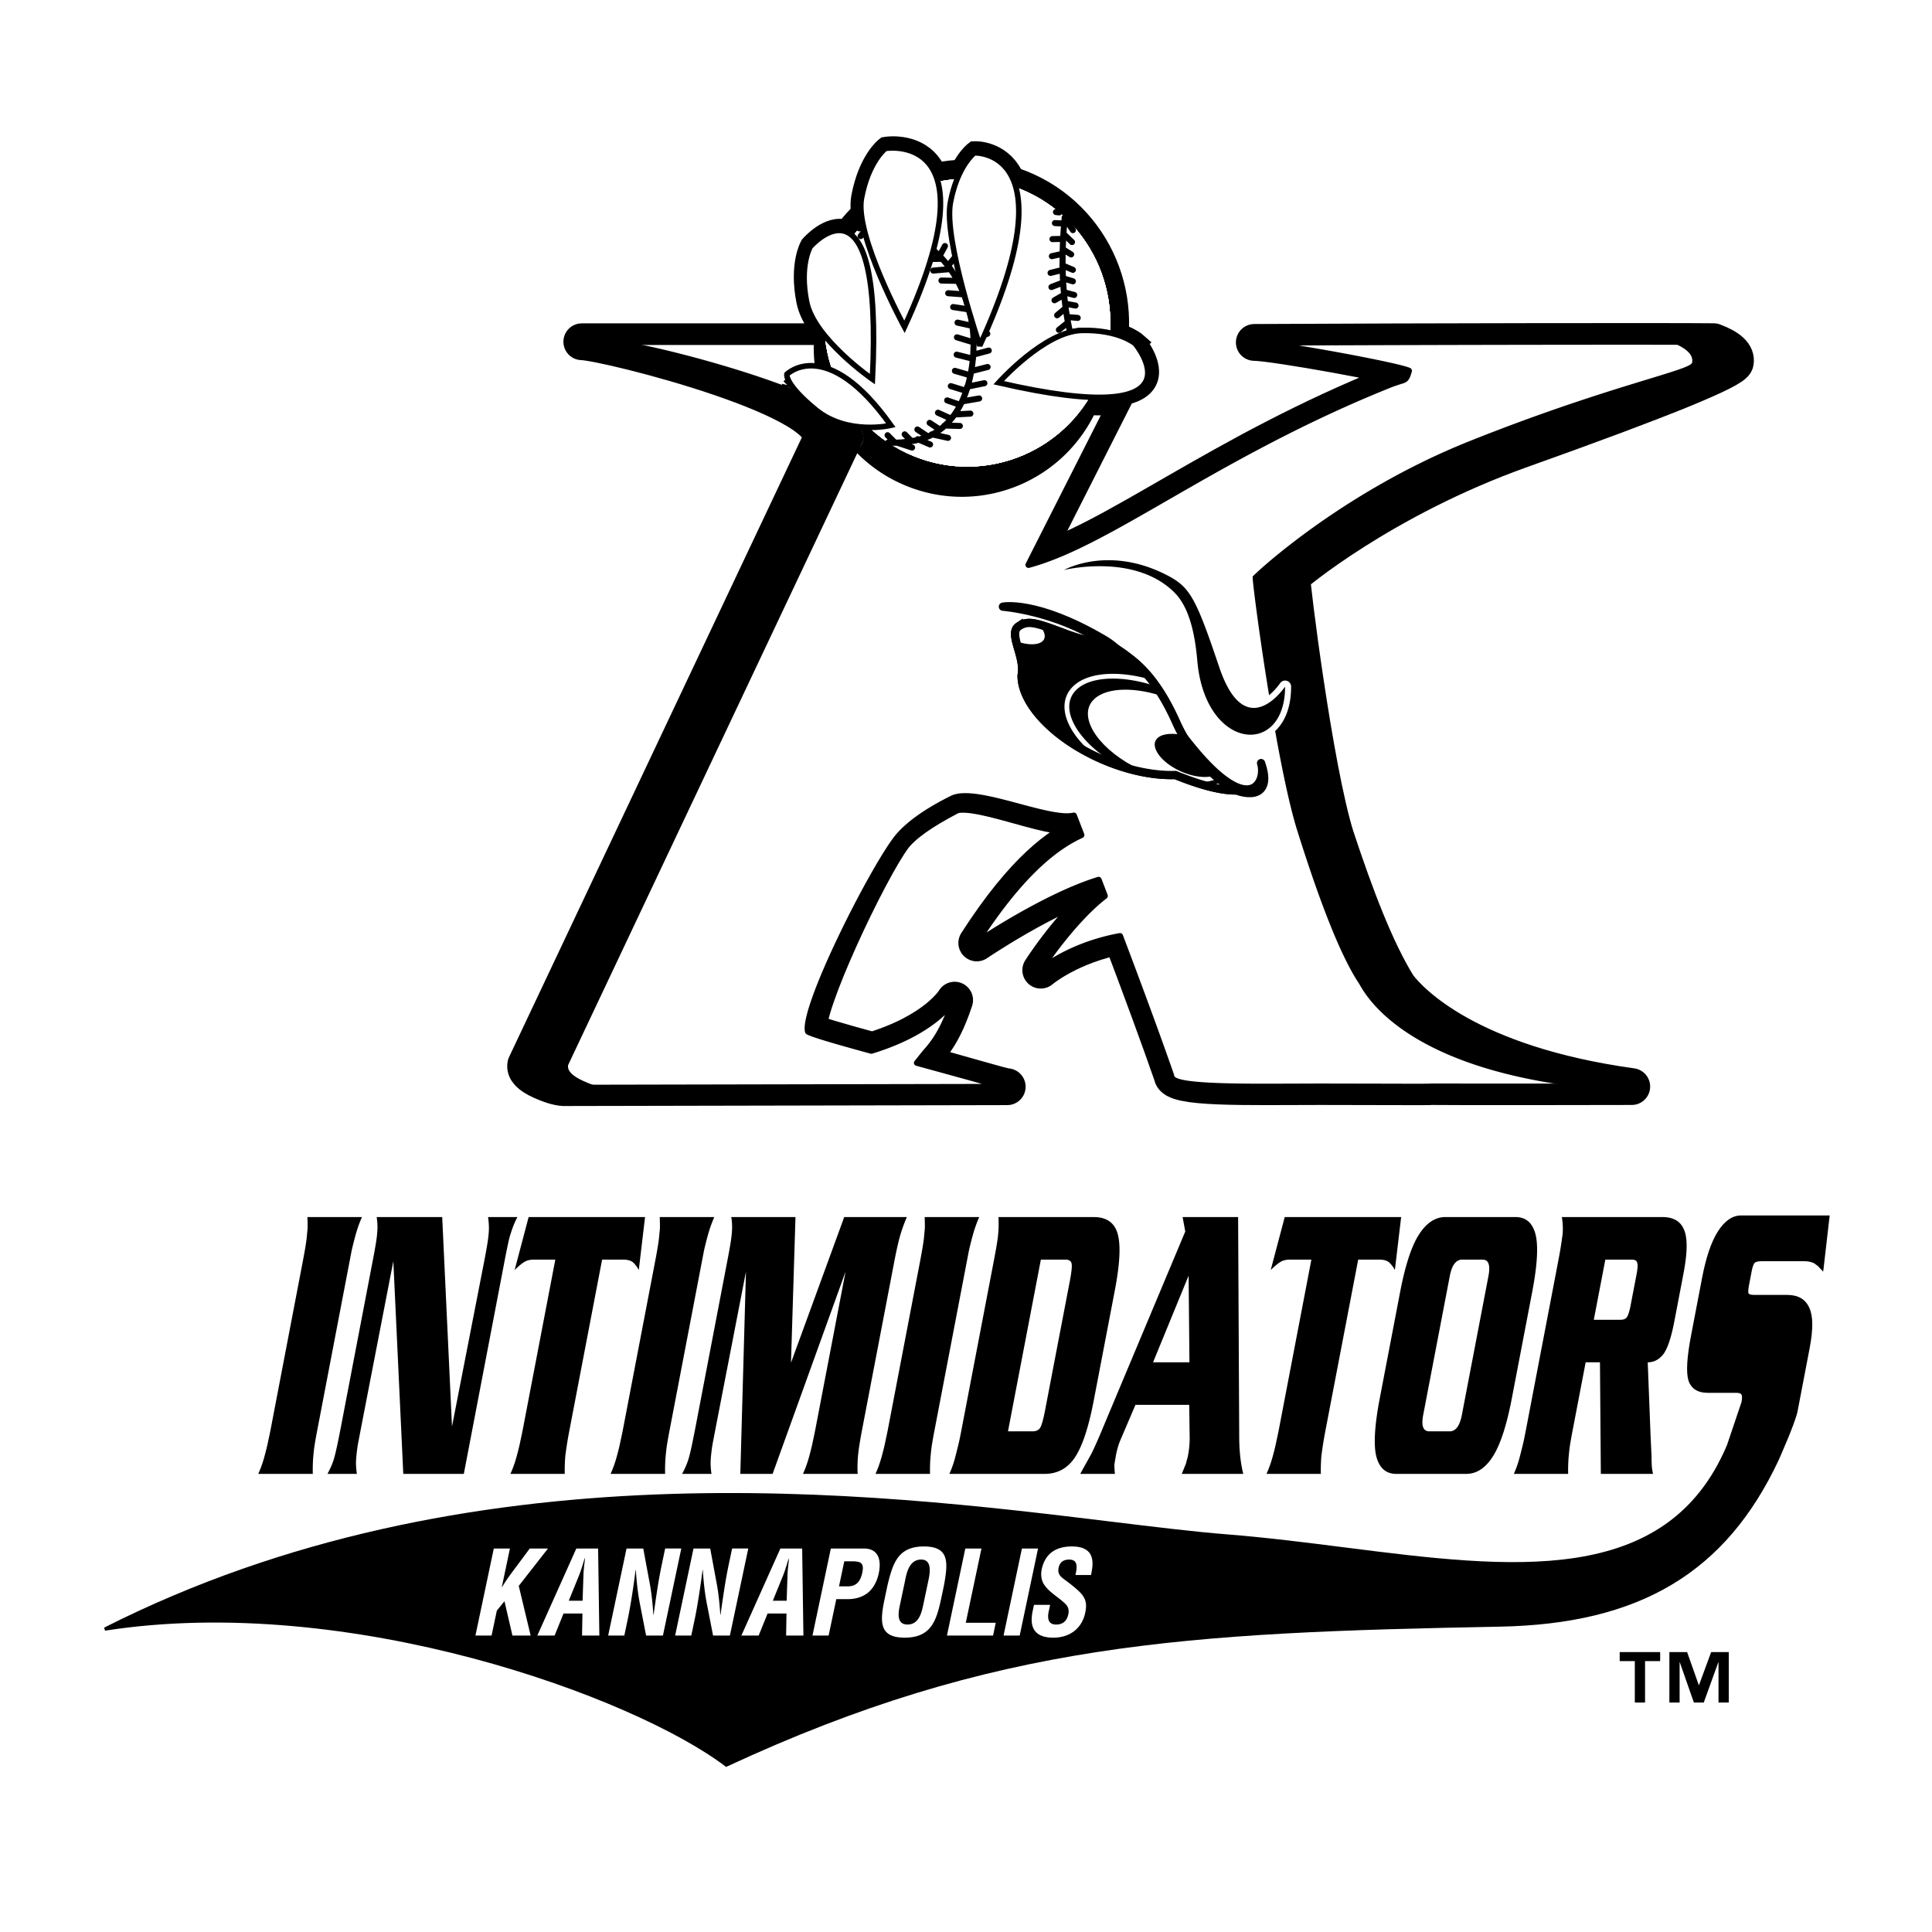
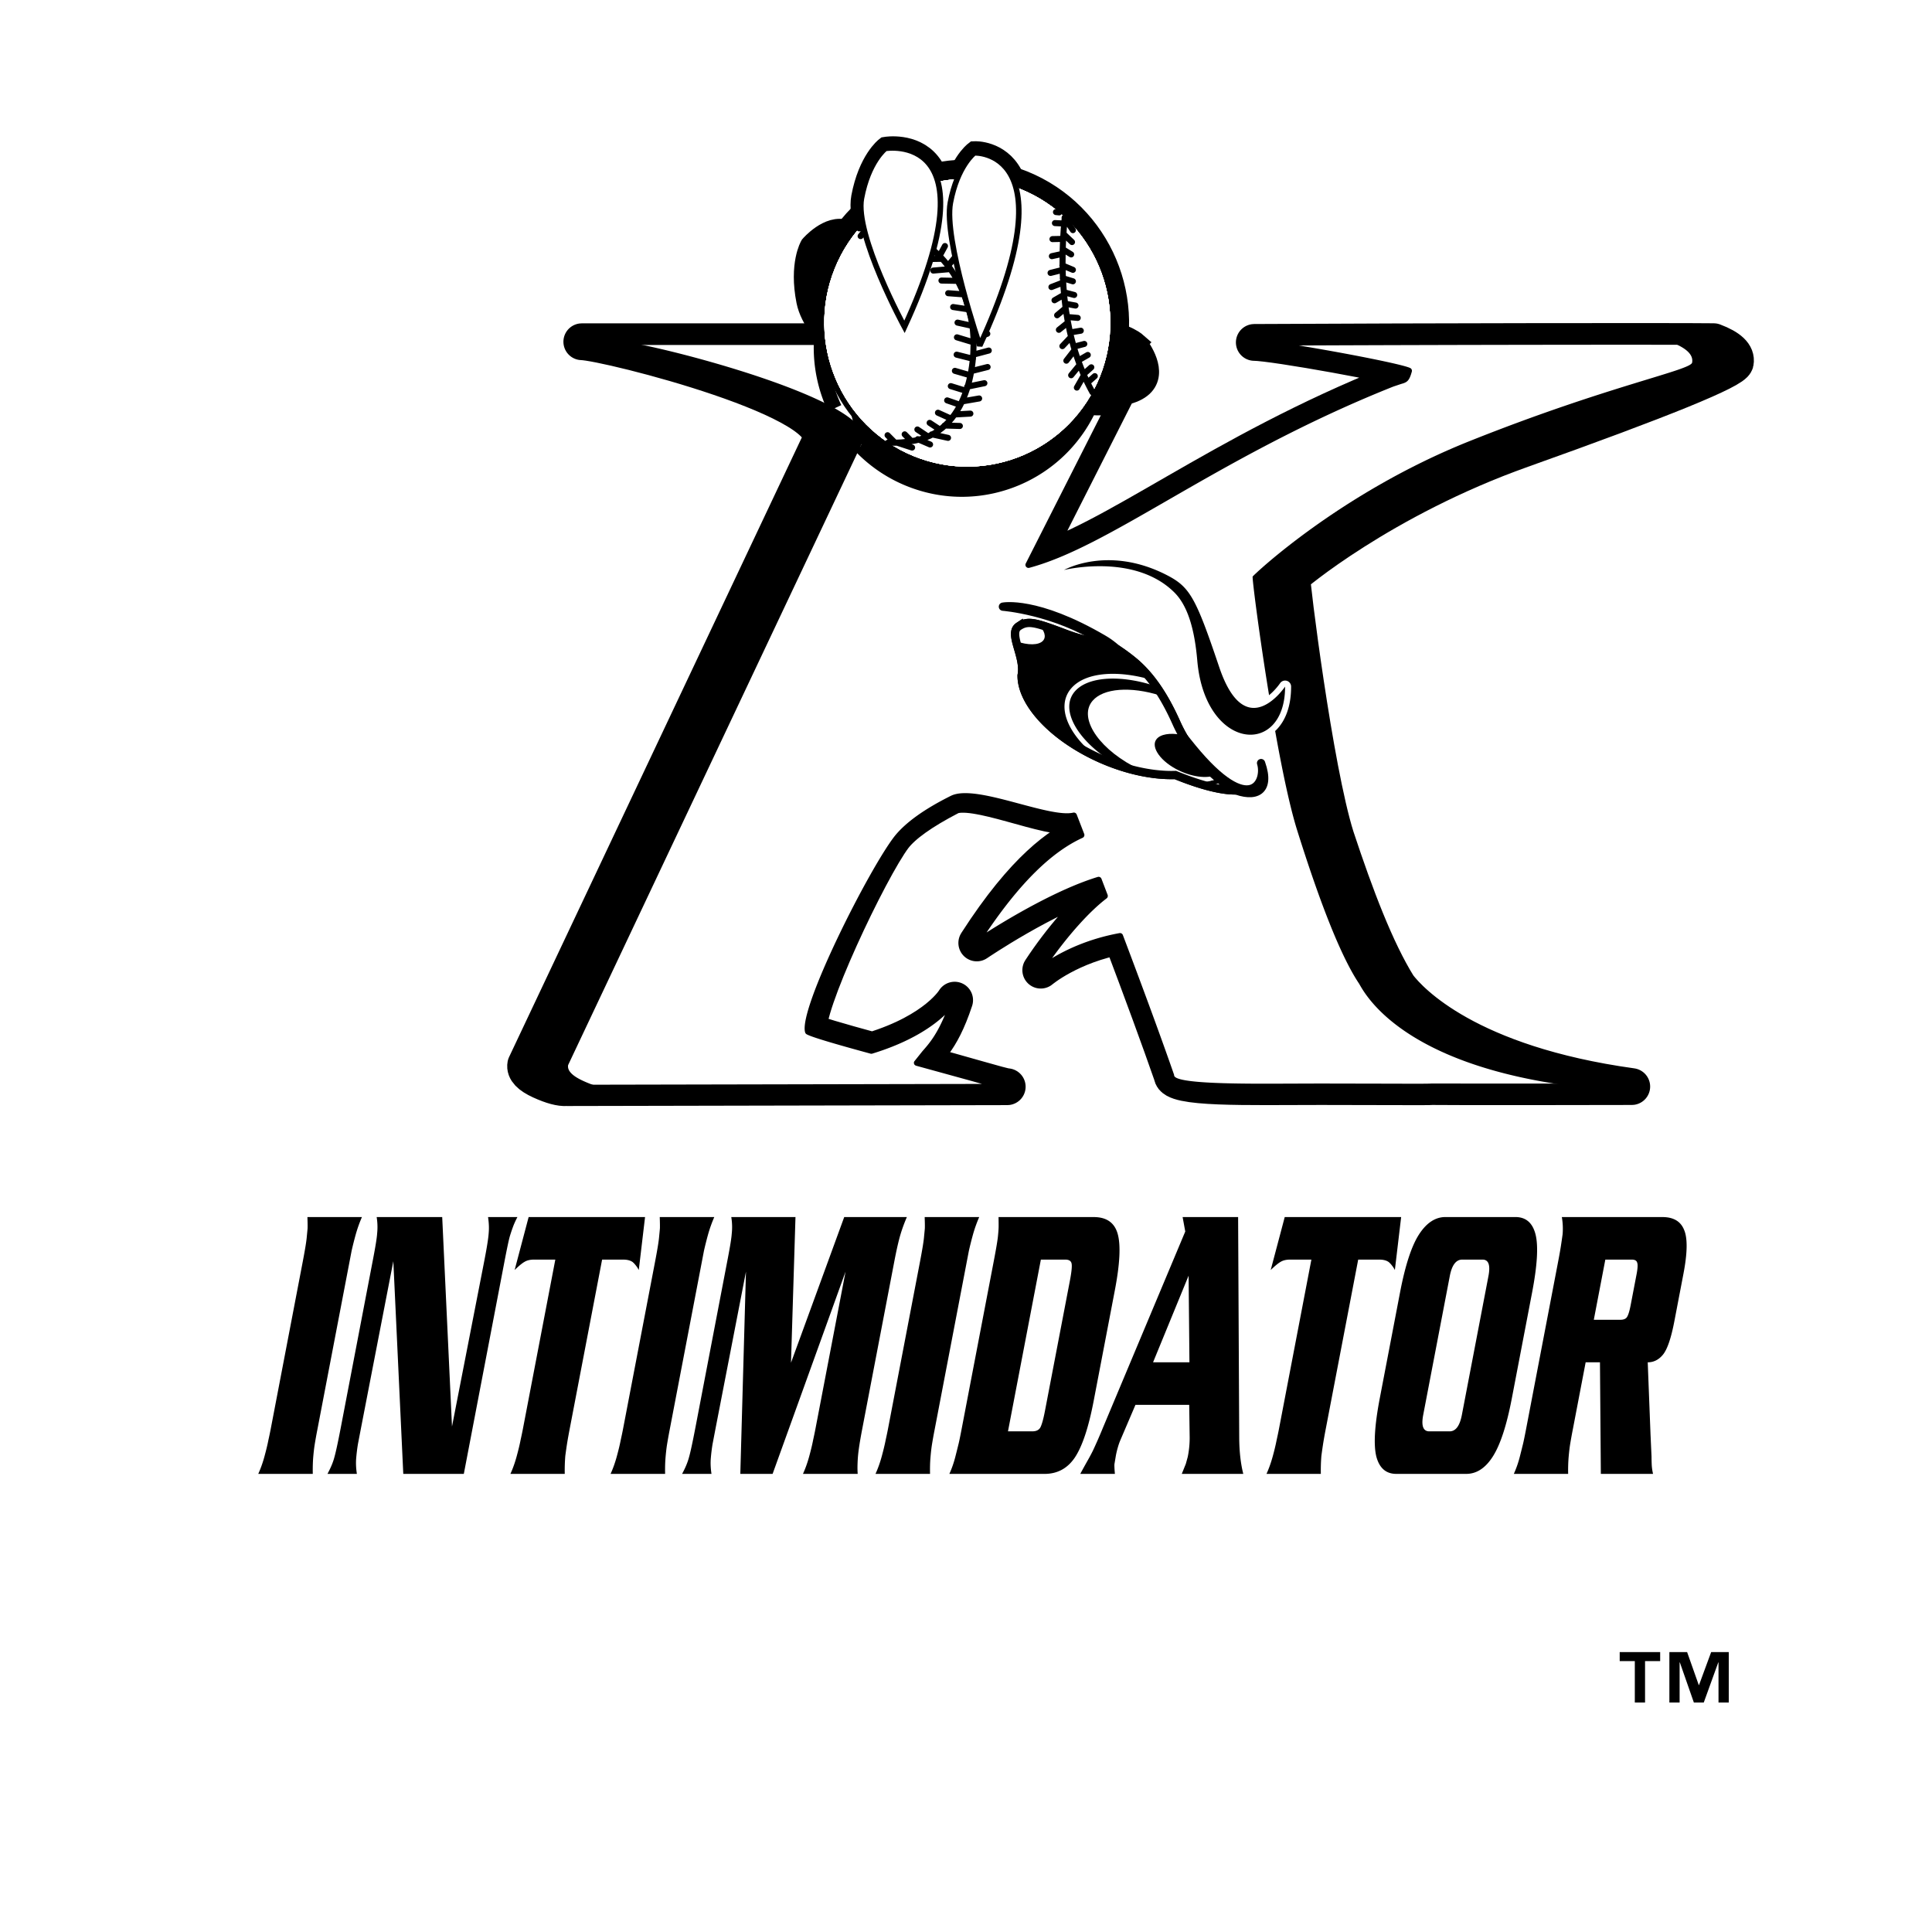
<svg xmlns="http://www.w3.org/2000/svg" width="2500" height="2500" viewBox="0 0 192.756 192.756">
  <path fill-rule="evenodd" clip-rule="evenodd" fill="#fff" d="M0 0h192.756v192.756H0V0z" />
  <path fill-rule="evenodd" clip-rule="evenodd" fill="#fff" d="M28.734 122.498v.01l.001-.014-.001.004z" />
  <path d="M183.768 120.191a1.91 1.91 0 0 0-1.432-.646h-8.664c-1.045 0-2.561.428-3.832 2.465-.018.029-.035.062-.055.094-.014-.037-.023-.078-.039-.115-.607-1.533-2.047-2.443-3.926-2.443h-10.033c-.57 0-1.111.256-1.477.699-.131.158-.23.338-.305.527-.709-.785-1.691-1.227-2.848-1.227h-6.984c-.773 0-1.77.203-2.762.963a1.917 1.917 0 0 0-1.657-.962h-11.615c-.869 0-1.629.588-1.852 1.434l-.867 3.273-.014-2.787a1.923 1.923 0 0 0-1.916-1.92h-5.537c-.57 0-1.109.254-1.475.695a1.937 1.937 0 0 0-.412 1.584l.16.873c-.188.451-1.803 4.299-3.529 8.414l.379-1.984c.57-2.982.648-5.047.246-6.492-.549-1.965-2.096-3.09-4.244-3.09h-9.492a1.91 1.91 0 0 0-.959.273 1.907 1.907 0 0 0-.971-.273h-5.44c-.319 0-.625.096-.901.25a1.697 1.697 0 0 0-.874-.25H84.19c-.803 0-1.521.504-1.799 1.264l-1.227 3.359.081-2.633.001-.061c0-.502-.193-.982-.541-1.344a1.909 1.909 0 0 0-1.376-.586h-6.405c-.3 0-.589.074-.852.207a1.878 1.878 0 0 0-.846-.207h-5.441c-.251 0-.497.055-.725.154a1.905 1.905 0 0 0-.741-.154H52.706c-.203 0-.398.035-.583.094a1.639 1.639 0 0 0-.537-.094h-2.933c-.56 0-1.091.246-1.455.674a1.938 1.938 0 0 0-.44 1.549c.043.283.065.549.065.793 0 .107-.004.213-.013.312-.016.273-.08.861-.358 2.32l-.224 1.158-.232-4.969a1.922 1.922 0 0 0-1.915-1.838H37.54c-.259 0-.511.059-.744.158a1.855 1.855 0 0 0-.722-.158h-5.44a1.93 1.93 0 0 0-1.367.596 1.978 1.978 0 0 0-.549 1.373l.016.98c0-.002.001.002.004-.037l-.004.047v.033l-.001-.029-.067.693c-.019.254-.084.809-.373 2.312l-3.219 16.814-.207.986-.362 1.514a9.748 9.748 0 0 1-.52 1.465 1.937 1.937 0 0 0 .129 1.846c.352.553.96.889 1.613.889h5.441c.261 0 .51-.059.737-.162.229.096.472.162.729.162h2.932c.559 0 1.09-.246 1.455-.674a1.938 1.938 0 0 0 .44-1.551 5.277 5.277 0 0 1-.065-.793c0-.107.005-.211.013-.311l.153-1.252.305-1.588.171-.883.244 5.211a1.924 1.924 0 0 0 1.915 1.84h6.039a1.92 1.92 0 0 0 1.882-1.564l3.604-18.826c.336-.074.655-.236.917-.49.174-.17.279-.26.374-.34l-2.781 14.521-.207.986c-.011.053-.362 1.512-.362 1.512a9.623 9.623 0 0 1-.52 1.465 1.946 1.946 0 0 0 .128 1.848c.149.234.351.418.575.564-13.282 1.791-27.022 5.443-40.288 12.154a1.936 1.936 0 0 0-.965 2.312 1.917 1.917 0 0 0 2.12 1.32c23.868-3.725 51.688 6.453 60.557 13.197.564.43 1.317.512 1.959.213 26.402-12.262 45.294-13.195 76.416-13.793 14.504-.277 23.83-5.869 29.35-17.598.428-.955 1.797-4.061 2.041-5.334l1.195-6.244c.199-1.043.299-1.945.299-2.732 0-.977-.154-1.771-.465-2.426a3.628 3.628 0 0 0-1.301-1.58 1.935 1.935 0 0 0 1.559.174c.709-.236 1.242-.838 1.328-1.584l.588-5.086a1.933 1.933 0 0 0-.471-1.503zm-50.061 25.299c0 .012-.002.018-.008.062l.008-.062zm23.996-24.015l-.01-.119c.004.039.012.078.012.119h-.002zm-30.951 2.81l-.051.035c-.008.006-.018.008-.027.012l.078-.047zm-.979 4.139a1.91 1.91 0 0 0 2.303-.277 5.83 5.83 0 0 1 .373-.34l-2.781 14.521-.152.727-.074-14.887c.101.094.208.184.331.256zm-12.707 17.892c0 .047-.01.037-.027.145 0 0 .02-.113.027-.162v.017zm-54.793-.826l-.009.062.009-.062zm-.048 1.571l.049-1.574.156-1.096.237-1.332 2.95-15.41H62c.201.373.512.662.877.836l-2.65 13.844-.207.984c-.012.057-.362 1.516-.362 1.516a9.643 9.643 0 0 1-.52 1.463 1.946 1.946 0 0 0-.175.807c0 .219.041.436.114.643-.342.025-.684.051-1.026.08.104-.24.166-.496.174-.761zm112.41-3.5c-5.521 13.02-19.754 11.215-36.23 9.125-3.895-.494-7.92-1.004-11.93-1.322-3.209-.256-7.033-.721-11.461-1.26a746.328 746.328 0 0 0-9.152-1.076h2.312c.832 0 1.598-.17 2.293-.484.35.307.799.484 1.275.484h3.455c.529 0 1.031-.25 1.395-.639a2 2 0 0 0 .518-1.35c0-.041-.002-.08-.004-.121l-.039-.623.121-.715c-.008.041.143-.586.143-.586l.172-.49 1.008-2.363h2.211l.021 1.449c0 .4-.057.883-.156 1.422-.035.129-.094.34-.129.461l-.361.898a1.947 1.947 0 0 0 .185 1.803c.355.533.953.854 1.59.854h6.135c.428 0 .834-.148 1.166-.404.328.25.727.404 1.15.404h5.422c1.035 0 1.885-.924 1.916-1.965l.049-1.576c.018-.119.156-1.094.156-1.094l.236-1.334 2.951-15.41h.385c.109.201.254.377.42.525-.031.154-.064.303-.094.463l-2.025 10.568c-.582 3.043-.682 5.152-.316 6.635.545 2.039 1.943 3.188 3.846 3.188h6.984c.838 0 1.938-.232 2.998-1.137a1.919 1.919 0 0 0 1.748 1.137h5.422c.689 0 1.271-.424 1.609-1.004.328.59.932 1.004 1.65 1.004h5.209c.559 0 1.072-.332 1.438-.76.297-.348.447-.846.447-1.318 0-.107-.008-.213-.023-.314l-.076-.514-.021-.746v-.088l-.1-2.201-.225-5.771c.076-.049.146-.107.221-.16.027.391.08.74.164 1.049.502 1.635 1.854 2.576 3.633 2.576h1.227a742.004 742.004 0 0 0-.939 2.78zm8.947-15.913h.436c.057 0 .092.012.133.021.004.002.014.008.014.01l.139.148c.113.121.24.223.377.311a4.063 4.063 0 0 0-1.099-.49z" fill-rule="evenodd" clip-rule="evenodd" fill="#fff" />
  <path d="M31.206 147.049h-5.44c.243-.533.453-1.121.626-1.762.174-.641.302-1.174.384-1.602.095-.428.167-.773.219-1.041l3.219-16.814c.235-1.229.368-2.055.398-2.482.043-.426.069-.693.076-.801.008-.24.002-.613-.017-1.121h5.44a13.442 13.442 0 0 0-.626 1.762 35.329 35.329 0 0 0-.404 1.602l-.199 1.041-3.22 16.814a45.69 45.69 0 0 0-.272 1.521c-.054.348-.101.76-.142 1.24-.038.483-.053 1.03-.042 1.643zM40.235 147.049l-.993-21.219-3.219 16.615-.314 1.641c-.074.453-.131.92-.172 1.402-.04.479-.018 1 .068 1.561h-2.933c.318-.588.543-1.121.673-1.602.148-.506.366-1.508.652-3.002l3.143-16.416.1-.52c.23-1.201.357-2.002.383-2.402a6.172 6.172 0 0 0-.044-1.682h6.54l.977 20.898 3.177-16.295.1-.52c.23-1.201.359-2.043.387-2.523.041-.479.018-1-.068-1.561h2.933a8.71 8.71 0 0 0-.393.842c-.13.346-.249.693-.354 1.039-.1.322-.293 1.229-.579 2.723l-4.024 21.02h-6.04v.001zM52.742 121.426h11.615l-.626 5.285a2.456 2.456 0 0 0-.282-.441 2.149 2.149 0 0 0-.336-.359c-.227-.16-.54-.24-.938-.24h-2.103l-3.25 16.975c-.107.561-.19 1.027-.249 1.4-.054.348-.111.748-.172 1.203a18.123 18.123 0 0 0-.056 1.801h-5.421c.244-.533.453-1.121.627-1.762s.302-1.174.384-1.602c.095-.428.167-.773.219-1.041l3.25-16.975H53.28c-.398 0-.723.08-.972.24-.231.133-.553.4-.963.801l1.397-5.285zM66.358 147.049h-5.44c.243-.533.452-1.121.626-1.762s.302-1.174.383-1.602c.095-.428.168-.773.219-1.041l3.22-16.814c.235-1.229.367-2.055.398-2.482.043-.426.068-.693.076-.801.007-.24.001-.613-.017-1.121h5.441a13.583 13.583 0 0 0-.627 1.762 36.518 36.518 0 0 0-.403 1.602l-.199 1.041-3.22 16.814a51.689 51.689 0 0 0-.272 1.521c-.053.348-.1.76-.141 1.24-.041.483-.056 1.03-.044 1.643zM78.918 135.959l5.31-14.533h6.251a15.66 15.66 0 0 0-.646 1.762c-.188.641-.388 1.521-.603 2.643l-3.22 16.814c-.219 1.148-.356 2.029-.409 2.643-.021.24-.036.521-.046.84-.009.322-.004.629.017.922h-5.46c.243-.533.453-1.121.627-1.762s.302-1.174.383-1.602c.095-.428.167-.773.218-1.041l3.021-15.773-7.278 20.178h-3.222l.564-20.178-3.021 15.574-.314 1.641c-.074.453-.132.92-.172 1.402-.041.479-.018 1 .067 1.561h-2.932c.318-.588.542-1.121.673-1.602.149-.506.366-1.508.652-3.002l3.143-16.416.1-.52c.23-1.201.358-2.002.383-2.402a6.093 6.093 0 0 0-.044-1.682h6.405l-.447 14.533zM92.79 147.049h-5.441c.244-.533.453-1.121.627-1.762s.302-1.174.384-1.602c.095-.428.167-.773.219-1.041l3.219-16.814c.235-1.229.368-2.055.398-2.482.043-.426.068-.693.076-.801.008-.24.001-.613-.017-1.121h5.441a13.292 13.292 0 0 0-.627 1.762 35.135 35.135 0 0 0-.403 1.602l-.2 1.041-3.219 16.814a45.69 45.69 0 0 0-.272 1.521c-.054.348-.101.76-.141 1.24-.042.483-.056 1.03-.044 1.643zM95.928 142.645l3.219-16.814c.236-1.229.375-2.055.418-2.482.043-.426.066-.748.068-.961s0-.533-.008-.961h9.49c1.287 0 2.086.561 2.398 1.682.314 1.121.219 2.988-.281 5.605l-2.115 11.049c-.506 2.643-1.131 4.525-1.873 5.645-.736 1.096-1.748 1.643-3.033 1.643h-9.493c.243-.533.443-1.107.6-1.723.156-.613.266-1.053.33-1.32.064-.268.157-.723.28-1.363zm7.92-16.975l-3.281 17.135h2.43c.373 0 .635-.119.783-.359.154-.268.316-.842.484-1.723l2.484-12.971c.162-.855.219-1.414.166-1.682-.051-.268-.264-.4-.637-.4h-2.429zM118.648 140.162h-5.363l-1.506 3.523a5.842 5.842 0 0 0-.252.721 8.463 8.463 0 0 0-.193.801l-.148.881c-.01.188.006.508.047.961h-3.453c.182-.346.479-.881.885-1.602.16-.293.293-.547.396-.76a48.96 48.96 0 0 0 .996-2.283l8.197-19.537-.264-1.441h5.537l.111 22.1c.014 1.334.148 2.51.404 3.523h-6.135l.404-1.002.188-.68a9.543 9.543 0 0 0 .195-1.922l-.046-3.283zm-3.607-4.244h3.629l-.082-8.646-3.547 8.646zM128.178 121.426h11.615l-.627 5.285a2.412 2.412 0 0 0-.283-.441 2.031 2.031 0 0 0-.336-.359c-.227-.16-.537-.24-.938-.24h-2.102l-3.252 16.975a46.08 46.08 0 0 0-.248 1.4c-.053.348-.111.748-.172 1.203a17.828 17.828 0 0 0-.055 1.801h-5.422c.244-.533.451-1.121.627-1.762a22.4 22.4 0 0 0 .383-1.602c.094-.428.168-.773.219-1.041l3.25-16.975h-2.123c-.398 0-.723.08-.971.24-.232.133-.553.4-.965.801l1.4-5.285zM144.646 127.311l-2.652 13.854c-.209 1.094-.006 1.641.611 1.641h2.025c.605 0 1.012-.547 1.221-1.641l2.652-13.854c.209-1.094.014-1.641-.592-1.641h-2.025c-.616 0-1.031.547-1.24 1.641zm-6.988 12.21l2.023-10.568c.516-2.697 1.143-4.617 1.877-5.766.752-1.174 1.635-1.762 2.652-1.762h6.982c1.043 0 1.711.574 2.006 1.721.295 1.148.182 3.084-.34 5.807l-2.023 10.568c-.516 2.697-1.15 4.631-1.902 5.805-.734 1.148-1.615 1.723-2.645 1.723h-6.984c-1.018 0-1.678-.574-1.986-1.723-.289-1.174-.175-3.107.34-5.805zM159.629 135.918h-1.428l-1.287 6.727a46.276 46.276 0 0 0-.273 1.521c-.053.348-.1.76-.141 1.24a16.446 16.446 0 0 0-.045 1.643h-5.42a10.33 10.33 0 0 0 .6-1.723c.156-.613.266-1.053.33-1.32.062-.266.156-.721.279-1.361l3.219-16.814c.113-.588.195-1.055.25-1.4.059-.375.121-.801.188-1.283a6.754 6.754 0 0 0-.076-1.721h10.033c1.105 0 1.828.428 2.166 1.281.355.826.334 2.281-.064 4.363l-.904 4.725c-.326 1.709-.709 2.83-1.145 3.363-.42.508-.924.76-1.516.76l.279 7.207.1 2.201c0 .268.008.562.023.881.021.295.064.574.129.842h-5.209l-.088-11.132zm.535-10.248l-1.15 6.006h2.643c.309 0 .523-.08.645-.24.139-.188.266-.588.385-1.201l.598-3.123c.107-.561.127-.936.061-1.121-.051-.213-.229-.32-.537-.32h-2.645v-.001z" fill-rule="evenodd" clip-rule="evenodd" />
-   <path d="M182.371 121.266h-8.662c-.877 0-1.666.551-2.344 1.637-.641 1.027-1.16 2.566-1.545 4.578l-1.096 5.727c-.418 2.178-.508 3.643-.281 4.477.262.85.914 1.277 1.939 1.277h2.842c.273 0 .455.057.508.156.027.037.07.117.07.314 0 .109-.014.258-.051.453l-1.447 4.287c-6.023 14.287-21.596 12.311-38.084 10.221-3.873-.492-7.879-1-11.848-1.314-3.246-.258-7.086-.727-11.533-1.268-23.98-2.92-64.116-7.807-100.454 10.58l.096.301c24.358-3.799 52.804 6.631 61.885 13.537l.077.059.086-.041c26.721-12.41 45.762-13.355 77.118-13.955 13.951-.268 22.523-5.383 27.797-16.588.068-.156 1.682-3.756 1.902-4.91l1.195-6.244c.367-1.922.359-3.25-.025-4.064-.373-.855-1.111-1.291-2.191-1.291h-3.299c-.402 0-.529-.088-.568-.141-.018-.023-.084-.182.033-.791l.275-1.441c.111-.582.238-.771.303-.834.117-.1.348-.156.662-.156h4.322c.334 0 .643.062.918.188.002.004.4.291.4.291l.525.555.045-.334.607-5.264h-.177v-.002z" fill-rule="evenodd" clip-rule="evenodd" />
  <path d="M49.044 163.18l.525-2.488.762-.938.795 3.426h1.817l-1.187-4.955 2.915-3.729h-1.817l-1.317 1.771c-.479.637-1.055 1.402-1.451 2.086h-.023l.813-3.857h-1.61l-1.832 8.684h1.61zM55.333 163.18l.89-2.199h1.887l-.039 2.199h1.726l-.123-8.684H57.5l-3.892 8.684h1.725zm2.415-5.94c.166-.404.283-.799.415-1.203.053-.197.117-.395.18-.578h.023a9.05 9.05 0 0 1-.065.578c-.039.404-.088.799-.093 1.203l-.083 2.467h-1.38l1.003-2.467zM66.004 156.199a46.84 46.84 0 0 0-.435 2.443c-.13.832-.251 1.678-.359 2.465h-.023c-.093-1.412-.221-2.441-.422-3.449l-.587-3.162H62.51l-1.833 8.684h1.61l.345-1.633a52.51 52.51 0 0 0 .433-2.43c.139-.881.256-1.76.35-2.479h.023c.091 1.365.214 2.42.422 3.451l.601 3.09h1.68l1.832-8.684h-1.61l-.359 1.704zM72.683 156.199a46.84 46.84 0 0 0-.435 2.443c-.13.832-.25 1.678-.359 2.465h-.023c-.093-1.412-.221-2.441-.422-3.449l-.586-3.162H69.19l-1.832 8.684h1.61l.345-1.633c.146-.693.295-1.562.432-2.43.14-.881.257-1.76.351-2.479h.023c.091 1.365.214 2.42.422 3.451l.602 3.09h1.679l1.833-8.684h-1.61l-.362 1.704zM84.234 155.771h.736c.909 0 1.269.15 1.058 1.145-.222 1.055-.757 1.355-1.459 1.355h-.862l.527-2.5zm-1.563 7.409l.767-3.635h1.081c.619.012 1.324-.115 1.916-.521.712-.486 1.084-1.32 1.24-2.061.256-1.215.049-2.467-1.493-2.467h-3.289l-1.833 8.684h1.611zM88.288 159.383c-.489 2.314-.673 4.006 1.973 4.006s3.175-1.691 3.664-4.006l.261-1.238c.397-2.211.572-3.855-2.004-3.855s-3.097 1.645-3.632 3.855l-.262 1.238zm1.994-1.598c.141-.672.358-2.188 1.623-2.188 1.196 0 .837 1.539.69 2.234l-.469 2.223c-.176.834-.439 2.025-1.589 2.025-1.104 0-.915-1.17-.764-1.887l.509-2.407zM99.078 163.18l.268-1.274h-2.991l1.565-7.41h-1.611l-1.832 8.684h4.601zM101.734 163.18l1.832-8.684h-1.609l-1.832 8.684h1.609zM108.85 157.137c.17-.857.658-2.848-1.906-2.848-1.703 0-2.701.809-3.014 2.291-.098.463-.049.939.133 1.332.473.869 1.418 1.344 2.119 2.004.354.289.51.637.402 1.145-.139.66-.537 1.02-1.215 1.02-.795 0-.918-.613-.705-1.459l.107-.508h-1.611l-.133.635c-.328 1.553.133 2.641 2.064 2.641 1.576 0 2.838-.857 3.186-2.5.158-.754.096-1.273-.342-1.818-.355-.441-1.195-1.088-1.654-1.424-.438-.324-.799-.58-.66-1.238.125-.592.518-.811 1.057-.811.887 0 .795.764.619 1.539h1.553v-.001zM78.107 157.24l-1.003 2.467h1.38l.083-2.467c.005-.404.053-.799.093-1.203.03-.197.048-.395.064-.578a3.734 3.734 0 0 0-.203.578c-.13.404-.247.799-.414 1.203zm-2.415 5.94h-1.725l3.891-8.684h2.174l.124 8.684H78.43l.039-2.199h-1.886l-.891 2.199z" fill-rule="evenodd" clip-rule="evenodd" fill="#fff" />
  <path d="M83.432 26.92c2.905-7.238 11.089-10.734 18.281-7.809 7.189 2.926 10.664 11.166 7.76 18.404s-11.09 10.735-18.28 7.809c-7.192-2.925-10.665-11.165-7.761-18.404z" fill-rule="evenodd" clip-rule="evenodd" stroke="#000" stroke-width="4.304" stroke-miterlimit="2.613" />
  <path d="M97.256 15.167s9.619-.443.545 19.229c0 0-3.622-10.582-2.932-14.261.69-3.68 2.387-4.968 2.387-4.968z" fill-rule="evenodd" clip-rule="evenodd" stroke="#000" stroke-width="2.152" stroke-miterlimit="2.613" />
  <path d="M88.385 14.725s10.98-1.87 1.904 17.804c0 0-4.981-9.155-4.291-12.835.689-3.679 2.387-4.969 2.387-4.969z" fill-rule="evenodd" clip-rule="evenodd" stroke="#000" stroke-width="2.152" stroke-miterlimit="2.613" />
  <path d="M80.891 24.528s7.294-8.444 6.201 13.22c0 0-5.836-4.04-6.565-7.712-.731-3.672.364-5.508.364-5.508zM78.554 37.259s3.942-3.941 10.376 5.095c0 0-4.333 1.028-7.476-1.539-3.142-2.566-2.9-3.556-2.9-3.556zM113.307 34.201s7.383 8.747-13.621 3.898c0 0 4.576-5.132 8.295-5.217 3.72-.086 5.326 1.319 5.326 1.319z" fill-rule="evenodd" clip-rule="evenodd" stroke="#000" stroke-width="2.152" stroke-miterlimit="2.613" />
  <path d="M111.85 93.377c-5.088.927-8.014 3.416-8.014 3.416 2.061-3.129 4.521-5.928 6.49-7.424l-.613-1.603c-5.402 1.646-12.26 6.312-12.26 6.312 4.805-7.474 8.354-9.793 10.537-10.79l-.748-1.932c-2.514.597-10.143-3.063-12.458-1.865-2.797 1.452-4.664 2.782-5.601 3.99-2.432 3.206-9.116 17.335-8.459 19.417.365.24 3.044 1.021 6.315 1.91 6.42-1.961 8.206-5.023 8.206-5.023-1.444 4.381-2.822 4.947-3.646 6.23 4.287 1.111 8.43 2.408 8.893 2.408l-43.965.09c-.608.045-1.466-.184-2.572-.689-1.106-.504-1.607-1.033-1.503-1.584l29.265-61.936c2.697-4.134-21.19-10.164-23.67-10.208l51.2-.005c.811-.046 1.6.276 2.371.964.779.644 1.127 1.195 1.041 1.655l-9.939 19.626c8.223-2.206 18.861-11.132 36.283-18.07 1.197-.505 1.344-.097 1.668-1.292-1.1-.551-13.627-2.81-15.529-2.81 17.438-.091 41.932-.12 45.828-.074 1.59.597 2.311 1.287 2.164 2.067-.146.781-7.248 3.677-21.303 8.686-13.949 4.964-22.926 12.573-22.943 12.665-.086.46 2.264 19.271 4.4 26.025 1.951 5.896 3.984 11.252 6.213 14.836 1.229 1.607 6.971 7.779 23.301 10.039-18.092.035-17.961.01-19.885 0-.508.045-4.219 0-11.125 0-7.455 0-14.807.234-14.85-1.135-1.237-3.556-2.936-8.189-5.092-13.896z" fill-rule="evenodd" clip-rule="evenodd" stroke="#000" stroke-width="3.67" stroke-linejoin="round" stroke-miterlimit="2.613" />
  <path d="M111.746 93.397c-5.088.927-8.014 3.416-8.014 3.416 2.061-3.13 4.521-5.928 6.49-7.425l-.613-1.603c-5.402 1.646-12.26 6.312-12.26 6.312 4.805-7.474 8.354-9.793 10.537-10.79l-.748-1.932c-2.514.597-9.799-2.861-12.132-1.703-2.822 1.403-4.547 2.743-5.504 3.933-2.488 3.164-9.538 17.231-8.881 19.313.366.238 3.044 1.021 6.315 1.908 6.42-1.961 8.206-5.023 8.206-5.023-1.444 4.383-2.821 4.947-3.646 6.232 4.287 1.111 8.432 2.408 8.895 2.408l-43.824.09c-.609.045-1.466-.184-2.572-.689s-1.607-1.033-1.503-1.586l29.265-61.935c2.697-4.134-21.333-10.165-23.814-10.209l51.2-.005c.811-.045 1.6.276 2.371.965.779.644 1.127 1.195 1.041 1.654l-9.939 19.626c8.223-2.205 18.863-11.132 36.283-18.07 1.197-.505 1.342-.097 1.668-1.291-1.1-.552-13.627-2.81-15.529-2.81 17.438-.092 41.932-.12 45.828-.075 1.59.597 2.311 1.287 2.164 2.068-.148.781-7.246 3.676-21.305 8.686-13.947 4.963-22.924 12.573-22.941 12.664-.086.46 2.322 18.61 4.459 25.365 2.381 7.582 4.432 12.66 6.15 15.233.459.732 6.287 7.674 23.035 10.283.488.008.621-.008.27 0h-.27c-2.82-.049-19.287.035-19.615 0-.508.045-4.219 0-11.125 0-7.455 0-14.805.254-14.85-1.115-1.236-3.556-2.936-8.188-5.092-13.895z" fill-rule="evenodd" clip-rule="evenodd" stroke="#000" stroke-width=".612" stroke-linejoin="round" stroke-miterlimit="2.613" />
  <path d="M111.746 93.397c-5.088.927-8.014 3.416-8.014 3.416 2.061-3.13 4.521-5.928 6.49-7.425l-.613-1.603c-5.402 1.646-12.26 6.312-12.26 6.312 4.805-7.474 8.354-9.793 10.537-10.79l-.748-1.932c-2.514.597-9.799-2.861-12.132-1.703-2.822 1.403-4.547 2.743-5.504 3.933-2.029 2.581-7.092 12.413-8.534 17.083-.384.498-.672 1.197-.347 2.23.366.238 3.044 1.021 6.315 1.908 6.42-1.961 8.206-5.023 8.206-5.023-1.444 4.383-2.821 4.947-3.646 6.232 4.287 1.111 8.432 2.408 8.895 2.408l-40.051.082c-.563-.057-1.281-.283-2.153-.682-1.106-.506-1.606-1.033-1.503-1.586L85.95 44.322c2.697-4.134-21.318-10.165-23.799-10.209l46.993-.005c.811-.045 1.6.276 2.371.965.779.644 1.127 1.195 1.041 1.654l-9.939 19.626c8.223-2.205 18.863-11.132 36.283-18.07 1.197-.505 1.342-.097 1.668-1.291-1.1-.552-13.627-2.81-15.529-2.81l.82-.004h.004l.818-.004h.012l.816-.004h.025a7975.07 7975.07 0 0 1 32.631-.083c3.129.001 5.426.008 6.492.021 1.59.597 2.311 1.287 2.166 2.068-.148.781-8.373 2.309-22.232 7.846-12.957 5.178-21.598 13.412-21.615 13.503-.086.46 2.322 18.61 4.459 25.365 2.381 7.582 4.432 12.66 6.15 15.233.459.73 3.91 8.123 21.781 10.305-.301.002-.607.002-.916.002-3.537-.025-11.496.008-13.637-.023-.508.045-4.219 0-11.125 0-7.455 0-14.805.254-14.85-1.115-1.236-3.556-2.936-8.188-5.092-13.895z" fill-rule="evenodd" clip-rule="evenodd" fill="#fff" />
-   <path d="M110.002 34.201a14.17 14.17 0 0 1-1.018 5.789c-2.904 7.238-11.088 10.735-18.28 7.809a13.99 13.99 0 0 1-4.845-3.288l.089-.188c.725-1.111-.481-2.358-2.678-3.59a14.224 14.224 0 0 1-1.339-6.621l27.211-.003c.29-.016.577.015.86.092z" fill-rule="evenodd" clip-rule="evenodd" />
+   <path d="M110.002 34.201a14.17 14.17 0 0 1-1.018 5.789c-2.904 7.238-11.088 10.735-18.28 7.809a13.99 13.99 0 0 1-4.845-3.288l.089-.188a14.224 14.224 0 0 1-1.339-6.621l27.211-.003c.29-.016.577.015.86.092z" fill-rule="evenodd" clip-rule="evenodd" />
  <path d="M110.002 34.201a14.17 14.17 0 0 1-1.018 5.789c-2.904 7.238-11.088 10.735-18.28 7.809a13.99 13.99 0 0 1-4.845-3.288m-2.588-3.778a14.224 14.224 0 0 1-1.339-6.621" fill="none" stroke="#000" stroke-width="1.468" stroke-miterlimit="2.613" />
  <path d="M110.266 41.249c-2.264.075-5.637-.312-10.588-1.455 0 0 4.576-5.132 8.295-5.217 1.469-.034 2.607.166 3.447.418l.094.081c.779.644 1.127 1.195 1.041 1.654l-2.289 4.519z" fill-rule="evenodd" clip-rule="evenodd" />
  <path d="M110.266 41.249c-2.264.075-5.637-.312-10.588-1.455 0 0 4.576-5.132 8.295-5.217 1.469-.034 2.607.166 3.447.418" fill="none" stroke="#000" stroke-width=".367" stroke-miterlimit="2.613" />
-   <path d="M78.546 38.418s3.941-3.94 10.376 5.096c0 0-1.185.281-2.766.183.064-1.624-3.332-3.46-7.6-5.089-.025-.129-.01-.19-.01-.19z" fill-rule="evenodd" clip-rule="evenodd" />
-   <path d="M78.546 38.418s3.941-3.94 10.376 5.096c0 0-1.185.281-2.766.183m-7.6-5.089c-.025-.129-.01-.189-.01-.189" fill="none" stroke="#000" stroke-width="1.076" stroke-miterlimit="2.613" />
  <path d="M125.037 33.878h-.002a.304.304 0 0 0-.301.306v.001c0 .169.137.305.303.305 1.758 0 13.201 2.051 15.154 2.691-.123.396-.213.441-.57.539l-.84.282c-9.162 3.649-16.559 7.908-22.5 11.331-5.201 2.995-9.354 5.352-13.055 6.486l9.6-18.952a.293.293 0 0 0 .027-.082 1.1 1.1 0 0 0 .02-.199c0-.529-.385-1.103-1.166-1.749-.822-.734-1.693-1.084-2.582-1.034l-51.183.004a.305.305 0 0 0-.304.304.306.306 0 0 0 .299.309c2.085.037 21.558 4.851 23.581 8.706.199.38.194.707-.016 1.029-.021.037-29.286 61.972-29.286 61.972a.32.32 0 0 0-.024.074c-.2 1.064 1.213 1.709 1.677 1.922 1.162.531 2.052.764 2.721.715l43.801-.088a.303.303 0 0 0 .299-.305v-.002a.307.307 0 0 0-.299-.307c-.219-.004-1.654-.412-3.174-.844 0 0-4.431-1.221-5.195-1.43l.46-.574c.788-.887 1.866-2.104 2.949-5.389a.306.306 0 0 0-.162-.375.304.304 0 0 0-.388.123c-.018.029-1.818 2.961-7.956 4.859-3.811-1.035-5.576-1.592-6.028-1.795-.009-.057-.022-.107-.022-.178 0-2.721 6.468-15.691 8.866-18.74 1.034-1.286 2.852-2.582 5.4-3.849 1.163-.577 3.945.168 6.4.827 2.137.573 4.141 1.097 5.396.926.111.289.438 1.129.566 1.464-3.398 1.645-6.807 5.161-10.41 10.767a.304.304 0 0 0 .043.385.302.302 0 0 0 .383.035c.066-.045 6.656-4.5 11.91-6.183l.432 1.13c-1.975 1.554-4.398 4.331-6.381 7.346a.31.31 0 0 0 .051.398.302.302 0 0 0 .398.006c.027-.023 2.842-2.358 7.625-3.292 2.102 5.562 3.785 10.156 4.996 13.64a.287.287 0 0 1-.016-.092c.045 1.412 4.178 1.459 12.092 1.42l3.061-.008 6.906.014c2.619.008 3.932.012 4.244-.016-.025.002 5.697.006 5.697.006l14.074-.004.145-.002h.123c.014 0 .021-.014.035-.016.123-.016.195-.047.246-.137a.309.309 0 0 0 0-.308c-.062-.105-.148-.133-.268-.141-.008-.002-.012-.01-.02-.01h-.18-.258c-17.412-2.715-22.738-10.066-22.785-10.141-1.701-2.547-3.758-7.646-6.115-15.162-2.049-6.471-4.385-23.678-4.443-25.14.762-.657 9.25-7.709 22.736-12.508 21.248-7.572 21.42-8.48 21.502-8.917.016-.087.023-.172.023-.256 0-.837-.799-1.562-2.381-2.155a.304.304 0 0 0-.104-.019c-3.944-.044-28.76-.012-45.827.077zm45.766.537c.91.347 1.939.889 1.939 1.576a.731.731 0 0 1-.012.13c-.24.417-3.314 2.113-21.107 8.454-14.129 5.027-23.09 12.647-23.139 12.895a.76.76 0 0 0-.004.084c0 1.511 2.451 19.044 4.473 25.432 2.375 7.57 4.457 12.722 6.188 15.312.039.062 4.834 6.684 19.902 9.807l-10.508.002-5.725-.004c-.311.027-1.781.021-4.215.014l-6.908-.014-3.062.01c-4.562.021-11.455.055-11.482-.828a.295.295 0 0 0-.018-.092c-1.232-3.543-2.947-8.221-5.096-13.903a.303.303 0 0 0-.338-.193c-3.092.564-5.367 1.678-6.723 2.497 1.793-2.488 3.787-4.707 5.438-5.961a.31.31 0 0 0 .1-.354l-.613-1.603a.303.303 0 0 0-.371-.183c-4.01 1.222-8.85 4.118-11.09 5.538 3.32-4.911 6.463-8.022 9.58-9.443a.307.307 0 0 0 .158-.39l-.748-1.933a.304.304 0 0 0-.354-.187c-1.076.256-3.26-.329-5.371-.895-2.684-.719-5.458-1.462-6.825-.784-2.628 1.307-4.515 2.657-5.607 4.015-2.518 3.203-9.662 17.291-8.934 19.597a.304.304 0 0 0 .124.164c.366.24 2.52.896 6.401 1.949a.3.3 0 0 0 .168-.002c3.892-1.189 6.088-2.766 7.252-3.863-.828 2.002-1.603 2.895-2.248 3.623l-.789.988a.258.258 0 0 0-.059.166c0 .035.006.072.018.107.032.098.121.162.22.189l5.631 1.549c.355.102.631.18.922.262l-41.407.084c-.578.043-1.394-.182-2.446-.662-.621-.283-1.338-.711-1.338-1.168 0-.018.002-.035.004-.053l29.245-61.889c.16-.242.242-.512.242-.795 0-.265-.071-.542-.217-.819-1.718-3.273-14.451-6.99-20.759-8.42l47.846-.005c.75-.042 1.453.249 2.17.888.621.513.951.963.951 1.288a.357.357 0 0 1-.004.047c-.051.098-9.916 19.578-9.916 19.578a.302.302 0 0 0 .035.331.303.303 0 0 0 .314.104c3.943-1.058 8.332-3.585 13.889-6.787 5.926-3.413 13.301-7.66 22.428-11.295l.77-.258c.607-.164.824-.297 1.08-1.237a.305.305 0 0 0-.158-.355c-.75-.376-6.709-1.535-11.119-2.251 16.548-.073 37.474-.095 41.222-.054zm-63.594 47.257a.305.305 0 0 1-.072.008c.021-.005.051-.002.072-.008z" fill-rule="evenodd" clip-rule="evenodd" />
  <path d="M83.474 26.924c2.905-7.239 11.089-10.735 18.28-7.81 7.191 2.926 10.664 11.166 7.76 18.404-2.904 7.239-11.088 10.735-18.279 7.81-7.192-2.925-10.666-11.166-7.761-18.404z" fill-rule="evenodd" clip-rule="evenodd" stroke="#000" stroke-width="1.468" stroke-miterlimit="2.613" />
-   <path d="M83.486 26.894c2.905-7.239 11.089-10.734 18.28-7.809 7.191 2.925 10.666 11.165 7.76 18.404-2.904 7.238-11.088 10.734-18.279 7.809-7.191-2.926-10.666-11.166-7.761-18.404z" fill="none" stroke="#fff" stroke-width=".367" stroke-miterlimit="2.613" />
  <path d="M83.279 26.809c2.951-7.354 11.265-10.905 18.571-7.933 7.305 2.973 10.834 11.344 7.885 18.697-2.951 7.354-11.266 10.906-18.572 7.934-7.306-2.973-10.835-11.343-7.884-18.698z" fill-rule="evenodd" clip-rule="evenodd" fill="#fff" />
  <path d="M83.279 26.809c2.951-7.354 11.265-10.905 18.571-7.933 7.305 2.973 10.834 11.344 7.885 18.697-2.951 7.354-11.266 10.906-18.572 7.934-7.306-2.973-10.835-11.343-7.884-18.698z" fill-rule="evenodd" clip-rule="evenodd" fill="#fff" />
  <path d="M83.279 26.809c2.951-7.354 11.265-10.905 18.571-7.933 7.305 2.973 10.834 11.344 7.885 18.697-2.951 7.354-11.266 10.906-18.572 7.934-7.306-2.973-10.835-11.343-7.884-18.698z" fill-rule="evenodd" clip-rule="evenodd" fill="#fff" />
  <path d="M83.279 26.809c2.951-7.354 11.265-10.905 18.571-7.933 7.305 2.973 10.834 11.344 7.885 18.697-2.951 7.354-11.266 10.906-18.572 7.934-7.306-2.973-10.835-11.343-7.884-18.698z" fill-rule="evenodd" clip-rule="evenodd" fill="#fff" />
  <path d="M83.279 26.809c2.951-7.354 11.265-10.905 18.571-7.933 7.305 2.973 10.834 11.344 7.885 18.697-2.951 7.354-11.266 10.906-18.572 7.934-7.306-2.973-10.835-11.343-7.884-18.698z" fill-rule="evenodd" clip-rule="evenodd" fill="#fff" />
  <path d="M83.338 26.833c2.938-7.32 11.214-10.856 18.488-7.897 7.271 2.959 10.785 11.292 7.848 18.613-2.938 7.322-11.215 10.857-18.487 7.898-7.273-2.959-10.787-11.292-7.849-18.614z" fill-rule="evenodd" clip-rule="evenodd" fill="#fff" />
  <path d="M83.679 26.973c2.861-7.132 10.924-10.577 18.008-7.694s10.508 11 7.646 18.131c-2.863 7.131-10.926 10.575-18.009 7.693-7.084-2.881-10.507-10.999-7.645-18.13z" fill-rule="evenodd" clip-rule="evenodd" fill="#fff" />
  <path d="M84.02 27.112c2.786-6.942 10.634-10.295 17.529-7.489 6.896 2.806 10.229 10.708 7.443 17.649s-10.635 10.294-17.53 7.488c-6.896-2.805-10.228-10.707-7.442-17.648z" fill-rule="evenodd" clip-rule="evenodd" fill="#fff" />
  <path d="M84.361 27.25c2.71-6.753 10.344-10.014 17.051-7.285 6.707 2.729 9.947 10.416 7.238 17.168-2.709 6.751-10.342 10.013-17.05 7.283-6.708-2.728-9.949-10.414-7.239-17.166z" fill-rule="evenodd" clip-rule="evenodd" fill="#fff" />
  <path d="M84.702 27.389c2.634-6.562 10.053-9.732 16.571-7.08 6.52 2.652 9.67 10.122 7.037 16.686-2.635 6.562-10.053 9.731-16.573 7.079-6.518-2.653-9.669-10.123-7.035-16.685z" fill-rule="evenodd" clip-rule="evenodd" fill="#fff" />
  <path d="M85.043 27.528c2.558-6.373 9.763-9.451 16.094-6.875 6.33 2.576 9.391 9.83 6.832 16.204-2.557 6.373-9.762 9.45-16.093 6.875-6.332-2.578-9.39-9.832-6.833-16.204z" fill-rule="evenodd" clip-rule="evenodd" fill="#fff" />
  <path d="M85.384 27.667c2.481-6.183 9.472-9.17 15.614-6.67 6.143 2.499 9.111 9.538 6.631 15.721-2.482 6.183-9.473 9.169-15.616 6.67-6.142-2.5-9.11-9.538-6.629-15.721z" fill-rule="evenodd" clip-rule="evenodd" fill="#fff" />
  <path d="M85.726 27.805c2.405-5.993 9.182-8.889 15.136-6.465 5.953 2.422 8.83 9.245 6.426 15.238-2.406 5.994-9.182 8.888-15.136 6.467-5.955-2.424-8.832-9.246-6.426-15.24z" fill-rule="evenodd" clip-rule="evenodd" fill="#fff" />
  <path d="M86.066 27.944c2.329-5.804 8.891-8.607 14.656-6.262 5.768 2.346 8.553 8.953 6.223 14.757-2.328 5.804-8.891 8.607-14.657 6.262-5.765-2.347-8.551-8.953-6.222-14.757z" fill-rule="evenodd" clip-rule="evenodd" fill="#fff" />
  <path d="M86.407 28.082c2.253-5.614 8.601-8.326 14.179-6.056 5.576 2.269 8.271 8.66 6.02 14.274-2.254 5.614-8.602 8.326-14.179 6.057-5.578-2.269-8.273-8.66-6.02-14.275z" fill-rule="evenodd" clip-rule="evenodd" fill="#fff" />
  <path d="M86.748 28.221c2.177-5.425 8.311-8.044 13.699-5.853 5.389 2.193 7.994 8.368 5.816 13.793s-8.311 8.045-13.7 5.852c-5.388-2.192-7.992-8.367-5.815-13.792z" fill-rule="evenodd" clip-rule="evenodd" fill="#fff" />
  <path d="M87.09 28.36c2.101-5.235 8.02-7.764 13.221-5.648 5.201 2.116 7.713 8.075 5.611 13.31-2.1 5.235-8.02 7.764-13.22 5.648-5.201-2.116-7.713-8.075-5.612-13.31z" fill-rule="evenodd" clip-rule="evenodd" fill="#fff" />
  <path d="M87.431 28.499c2.025-5.045 7.729-7.482 12.741-5.443 5.014 2.04 7.436 7.783 5.41 12.829-2.025 5.046-7.73 7.483-12.742 5.443-5.012-2.04-7.434-7.784-5.409-12.829z" fill-rule="evenodd" clip-rule="evenodd" fill="#fff" />
  <path d="M87.771 28.638c1.949-4.856 7.439-7.202 12.264-5.239 4.822 1.962 7.154 7.49 5.205 12.346-1.949 4.855-7.439 7.201-12.263 5.238-4.823-1.962-7.154-7.489-5.206-12.345z" fill-rule="evenodd" clip-rule="evenodd" fill="#fff" />
  <path d="M88.112 28.777c1.873-4.667 7.149-6.921 11.784-5.035 4.637 1.886 6.875 7.198 5.004 11.864-1.873 4.667-7.15 6.92-11.785 5.035-4.636-1.886-6.875-7.198-5.003-11.864z" fill-rule="evenodd" clip-rule="evenodd" fill="#fff" />
  <path d="M88.454 28.916c1.797-4.478 6.858-6.64 11.306-4.83 4.447 1.81 6.596 6.905 4.799 11.383-1.797 4.476-6.857 6.638-11.305 4.829-4.448-1.81-6.597-6.906-4.8-11.382z" fill-rule="evenodd" clip-rule="evenodd" fill="#fff" />
  <path d="M88.795 29.054c1.72-4.288 6.567-6.358 10.826-4.626 4.26 1.733 6.316 6.613 4.596 10.901-1.721 4.287-6.566 6.357-10.826 4.625-4.259-1.733-6.316-6.613-4.596-10.9z" fill-rule="evenodd" clip-rule="evenodd" fill="#fff" />
  <path d="M89.136 29.193c1.645-4.098 6.277-6.077 10.349-4.421 4.07 1.657 6.037 6.321 4.393 10.418-1.645 4.098-6.277 6.077-10.348 4.42-4.072-1.655-6.038-6.319-4.394-10.417z" fill-rule="evenodd" clip-rule="evenodd" fill="#fff" />
  <path d="M89.477 29.332c1.568-3.908 5.986-5.795 9.869-4.216 3.883 1.58 5.758 6.028 4.189 9.936-1.568 3.908-5.986 5.795-9.869 4.216-3.882-1.58-5.757-6.029-4.189-9.936z" fill-rule="evenodd" clip-rule="evenodd" fill="#fff" />
  <path d="M89.818 29.47c1.492-3.718 5.696-5.514 9.389-4.011 3.695 1.502 5.479 5.734 3.986 9.453s-5.695 5.515-9.389 4.012-5.478-5.736-3.986-9.454z" fill-rule="evenodd" clip-rule="evenodd" fill="#fff" />
  <path d="M90.159 29.609c1.416-3.528 5.406-5.233 8.912-3.807 3.506 1.426 5.199 5.443 3.783 8.972-1.416 3.528-5.406 5.233-8.912 3.807-3.505-1.427-5.199-5.443-3.783-8.972z" fill-rule="evenodd" clip-rule="evenodd" fill="#fff" />
  <path d="M90.5 29.748c1.341-3.339 5.115-4.952 8.432-3.602 3.318 1.349 4.92 5.151 3.58 8.489-1.34 3.34-5.115 4.952-8.432 3.603-3.317-1.35-4.92-5.151-3.58-8.49z" fill-rule="evenodd" clip-rule="evenodd" fill="#fff" />
  <path d="M90.841 29.887c1.264-3.15 4.824-4.67 7.954-3.398 3.129 1.273 4.641 4.858 3.377 8.007s-4.826 4.671-7.954 3.398c-3.129-1.273-4.641-4.858-3.377-8.007z" fill-rule="evenodd" clip-rule="evenodd" fill="#fff" />
  <path d="M91.182 30.025c1.188-2.959 4.534-4.39 7.474-3.194 2.941 1.197 4.361 4.566 3.174 7.526-1.188 2.96-4.535 4.39-7.475 3.193-2.94-1.196-4.361-4.565-3.173-7.525z" fill-rule="evenodd" clip-rule="evenodd" fill="#fff" />
  <path d="M93.844 31.108a2.865 2.865 0 0 1 3.738-1.596 2.898 2.898 0 0 1 1.586 3.763 2.865 2.865 0 0 1-3.738 1.596 2.897 2.897 0 0 1-1.586-3.763z" fill-rule="evenodd" clip-rule="evenodd" fill="#fff" />
  <path d="M85.723 22.782c4.794-.769 10.101 2.516 11.267 9.553.489 2.948 0 10.472-5.683 11.616-.932.188-1.832.256-2.697.205m17.622-22.473c-.604 6.099-.068 12.349 2.762 17.455M86.175 22.281l.411.388-.722.887m1.355-1.694l.416.792m1.005-.792l.335.998m1.195-.69l.165 1.13m1.278-.602l-.087 1.101m1.442-.353l-.35 1.1m1.661 0l-.524.968m.845.983l.729-.88m.058 2.083l.991-.821m-.321 2.229l1.048-.704m-.523 2.141l1.137-.645m-.759 2.318l1.252-.733m-1.077 2.287l1.369-.47m-1.399 2.083l1.545-.411m-1.748 2.054l1.631-.411m-2.039 1.966l1.719-.352m-2.214 1.818l1.691-.293m-1.313-.763l-1.515-.469m1.924-1.085l-1.516-.44m1.806-1.203l-1.631-.411m1.631-1.246l-1.602-.484m1.516-1.145l-1.458-.322m1.107-1.32l-1.544-.235m1.078-1.261l-1.573-.118m.932-1.232l-1.603-.03m.845-1.142l-1.661.146m.875-1.174l-1.865.03m.816-.998l-1.574.118m.408-.968l-1.312.323m.146-.94l-1.311.528m-.058-.997l-1.078.675m-.117-.909l-1.049.822m7.504 16.441l1.268.439m-.525.968l1.574-.087m-1.968.483l-1.267-.572m.656 1.277l1.53.044m-2.011.351l-1.005-.66m.218 1.144l1.617.353m-2.01-.133l-1.049-.704m.043.968l1.225.528m-1.88-.351l-.655-.66m-1.706.087l.699.704m.263.044l1.486.484m15.212-22.924l.83 1.232m-1.793-.704l.918.044m-.814-1.144l.326.032m-.676 2.667l.947-.021m-1.006 1.723l1.006-.219m-1.137 1.89l1.223-.308m-1.137 1.717l1.137-.44m-.83 1.76l.918-.528m-.656 2.024l.787-.66m-.611 2.112l.873-.704m-.524 2.332l.83-.88m-.435 2.332l.785-1.013m-.305 2.465l.83-1.012m-.261 2.244l.654-1.144m.437.616l.699-.616m-1.091-.22l.742-.661m-1.268-.703l.918-.528m-1.355-.836l1.006-.264m-1.399-1.145l1.049-.176m-1.312-1.364l1.006.088m-1.18-1.407l.961.176m-1.137-1.32l1.006.264m-1.137-1.672l1.006.308m-1.049-1.584l1.049.439m-.961-2.023l.787.484m-.701-1.98l.787.748" fill="none" stroke="#000" stroke-width=".603" stroke-linecap="round" stroke-miterlimit="2.613" />
  <path d="M97.207 15.25s9.619-.442.545 19.23c0 0-3.623-10.582-2.932-14.261.689-3.679 2.387-4.969 2.387-4.969z" fill-rule="evenodd" clip-rule="evenodd" fill="#fff" stroke="#000" stroke-width=".551" stroke-miterlimit="2.613" />
  <path d="M88.336 14.809s10.979-1.869 1.904 17.803c0 0-4.981-9.155-4.291-12.834.689-3.68 2.387-4.969 2.387-4.969z" fill-rule="evenodd" clip-rule="evenodd" fill="#fff" stroke="#000" stroke-width=".551" stroke-miterlimit="2.613" />
-   <path d="M80.842 24.611s7.294-8.444 6.201 13.22c0 0-5.836-4.04-6.566-7.712-.729-3.672.365-5.508.365-5.508zM78.506 37.342s3.941-3.94 10.376 5.095c0 0-4.333 1.027-7.476-1.54-3.142-2.565-2.9-3.555-2.9-3.555zM113.256 34.285s7.383 8.747-13.619 3.898c0 0 4.576-5.132 8.295-5.217s5.324 1.319 5.324 1.319z" fill-rule="evenodd" clip-rule="evenodd" fill="#fff" stroke="#000" stroke-width=".551" stroke-miterlimit="2.613" />
  <path d="M106.16 56.868s5.416-1.343 9.445 1.037a7.902 7.902 0 0 1 1.547 1.189c1.385 1.367 2.039 3.784 2.301 6.813.781 9.028 8.777 9.664 8.76 2.594 0 0-3.93 5.902-6.576-1.957-2.363-7.012-2.926-7.999-5.299-9.205-5.82-2.954-10.178-.471-10.178-.471z" fill-rule="evenodd" clip-rule="evenodd" stroke="#fff" stroke-width="1.203" stroke-linejoin="round" stroke-miterlimit="2.613" />
  <path d="M106.16 56.868s5.416-1.343 9.445 1.037a7.902 7.902 0 0 1 1.547 1.189c1.385 1.367 2.039 3.784 2.301 6.813.781 9.028 8.777 9.664 8.76 2.594 0 0-3.93 5.902-6.576-1.957-2.363-7.012-2.926-7.999-5.299-9.205-5.82-2.954-10.178-.471-10.178-.471z" fill-rule="evenodd" clip-rule="evenodd" />
  <path d="M100.061 60.528s5.115.383 9.879 3.392c.648.409 1.289.866 1.908 1.378 1.791 1.477 3.143 3.604 4.268 6.118 3.352 7.494 11.721 10.425 9.701 4.717.57 1.792-1.018 5.591-6.852-1.503-5.152-6.267-6.078-9.213-8.828-10.827-6.742-3.957-10.076-3.275-10.076-3.275z" fill-rule="evenodd" clip-rule="evenodd" stroke="#000" stroke-width=".825" stroke-linejoin="round" stroke-miterlimit="2.613" />
  <path d="M101.633 62.491c.914-.602 1.623-.413 4.422.64 2.719 1.053 3.199.736 4.26.945a18.987 18.987 0 0 1 2.771 1.893c1.791 1.477 3.141 3.604 4.266 6.118 1.467 3.277 3.879 5.634 5.959 6.77-1.416.036-3.557-.521-6.045-1.535-2.627.087-5.896-.713-8.924-2.354-4.02-2.176-6.449-5.198-6.414-7.588.381-1.886-1.377-4.176-.295-4.889z" fill-rule="evenodd" clip-rule="evenodd" stroke="#000" stroke-width=".825" stroke-miterlimit="2.613" />
  <path d="M107.061 68.826c1.357-1.569 4.629-1.762 8.061-.677.85 1.148 1.578 2.478 2.23 3.938 1.176 2.629 2.961 4.665 4.695 5.954a4.79 4.79 0 0 1-1.211.479c-1.059-.261-2.266-.667-3.57-1.198-2.039.068-4.465-.399-6.863-1.379-3.409-2.307-4.901-5.316-3.342-7.117z" fill-rule="evenodd" clip-rule="evenodd" />
  <path d="M107.061 68.826c1.357-1.569 4.629-1.762 8.061-.677m6.925 9.892a4.79 4.79 0 0 1-1.211.479m-10.434-2.578c-3.408-2.306-4.9-5.314-3.342-7.116" fill="none" stroke="#fff" stroke-width=".476" stroke-miterlimit="2.613" />
  <path d="M108.836 69.751c1.176-1.358 4.006-1.527 6.975-.592a23.429 23.429 0 0 1 1.541 2.927c1.104 2.468 2.744 4.413 4.375 5.708-.479.256-1.062.422-1.719.5a29.174 29.174 0 0 1-2.742-.974c-1.17.039-2.467-.098-3.814-.408-.176-.086-.35-.176-.521-.269-3.783-2.048-5.617-5.133-4.095-6.892z" fill-rule="evenodd" clip-rule="evenodd" fill="#fff" />
  <path d="M108.836 69.751c1.176-1.358 4.006-1.528 6.975-.592m5.916 8.635c-.479.256-1.062.422-1.719.5m-6.557-1.381c-.176-.086-.35-.176-.521-.269-3.781-2.049-5.615-5.134-4.094-6.893" fill="none" stroke="#000" stroke-width=".476" stroke-miterlimit="2.613" />
  <path d="M115.258 73.578c.463-.536 1.461-.688 2.592-.479a15.397 15.397 0 0 0 3.529 4.409c-.951.433-2.635.214-4.146-.604-1.825-.989-2.71-2.478-1.975-3.326z" fill-rule="evenodd" clip-rule="evenodd" />
  <path d="M115.258 73.578c.463-.536 1.461-.688 2.592-.479m3.529 4.409c-.951.433-2.635.214-4.146-.604-1.824-.988-2.709-2.477-1.975-3.326" fill="none" stroke="#fff" stroke-width=".412" stroke-miterlimit="2.613" />
  <path d="M103.604 62.291c.598.606.809 1.227.467 1.622-.416.48-1.52.481-2.691.062-.156-.662-.178-1.199.254-1.484.557-.368 1.04-.44 1.97-.2z" fill-rule="evenodd" clip-rule="evenodd" fill="#fff" />
  <path d="M101.633 62.491c.914-.602 1.623-.413 4.422.64 2.719 1.053 3.199.736 4.26.945a18.987 18.987 0 0 1 2.771 1.893c1.791 1.477 3.141 3.604 4.266 6.118 1.467 3.277 3.879 5.634 5.959 6.77-1.416.036-3.557-.521-6.045-1.535-2.627.087-5.896-.713-8.924-2.354-4.02-2.176-6.449-5.198-6.414-7.588.381-1.886-1.377-4.176-.295-4.889z" fill="none" stroke="#000" stroke-width=".825" stroke-miterlimit="2.613" />
  <path d="M165.635 165.727h-1.508v4.137h-1.021v-4.137h-1.508v-.896h4.037v.896zm6.842 4.136h-1.021v-4.006h-.023l-1.449 4.006h-.986l-1.4-4.006h-.023v4.006h-1.021v-5.033h1.77l1.162 3.287h.025l1.211-3.287h1.758v5.033h-.003z" fill-rule="evenodd" clip-rule="evenodd" />
</svg>